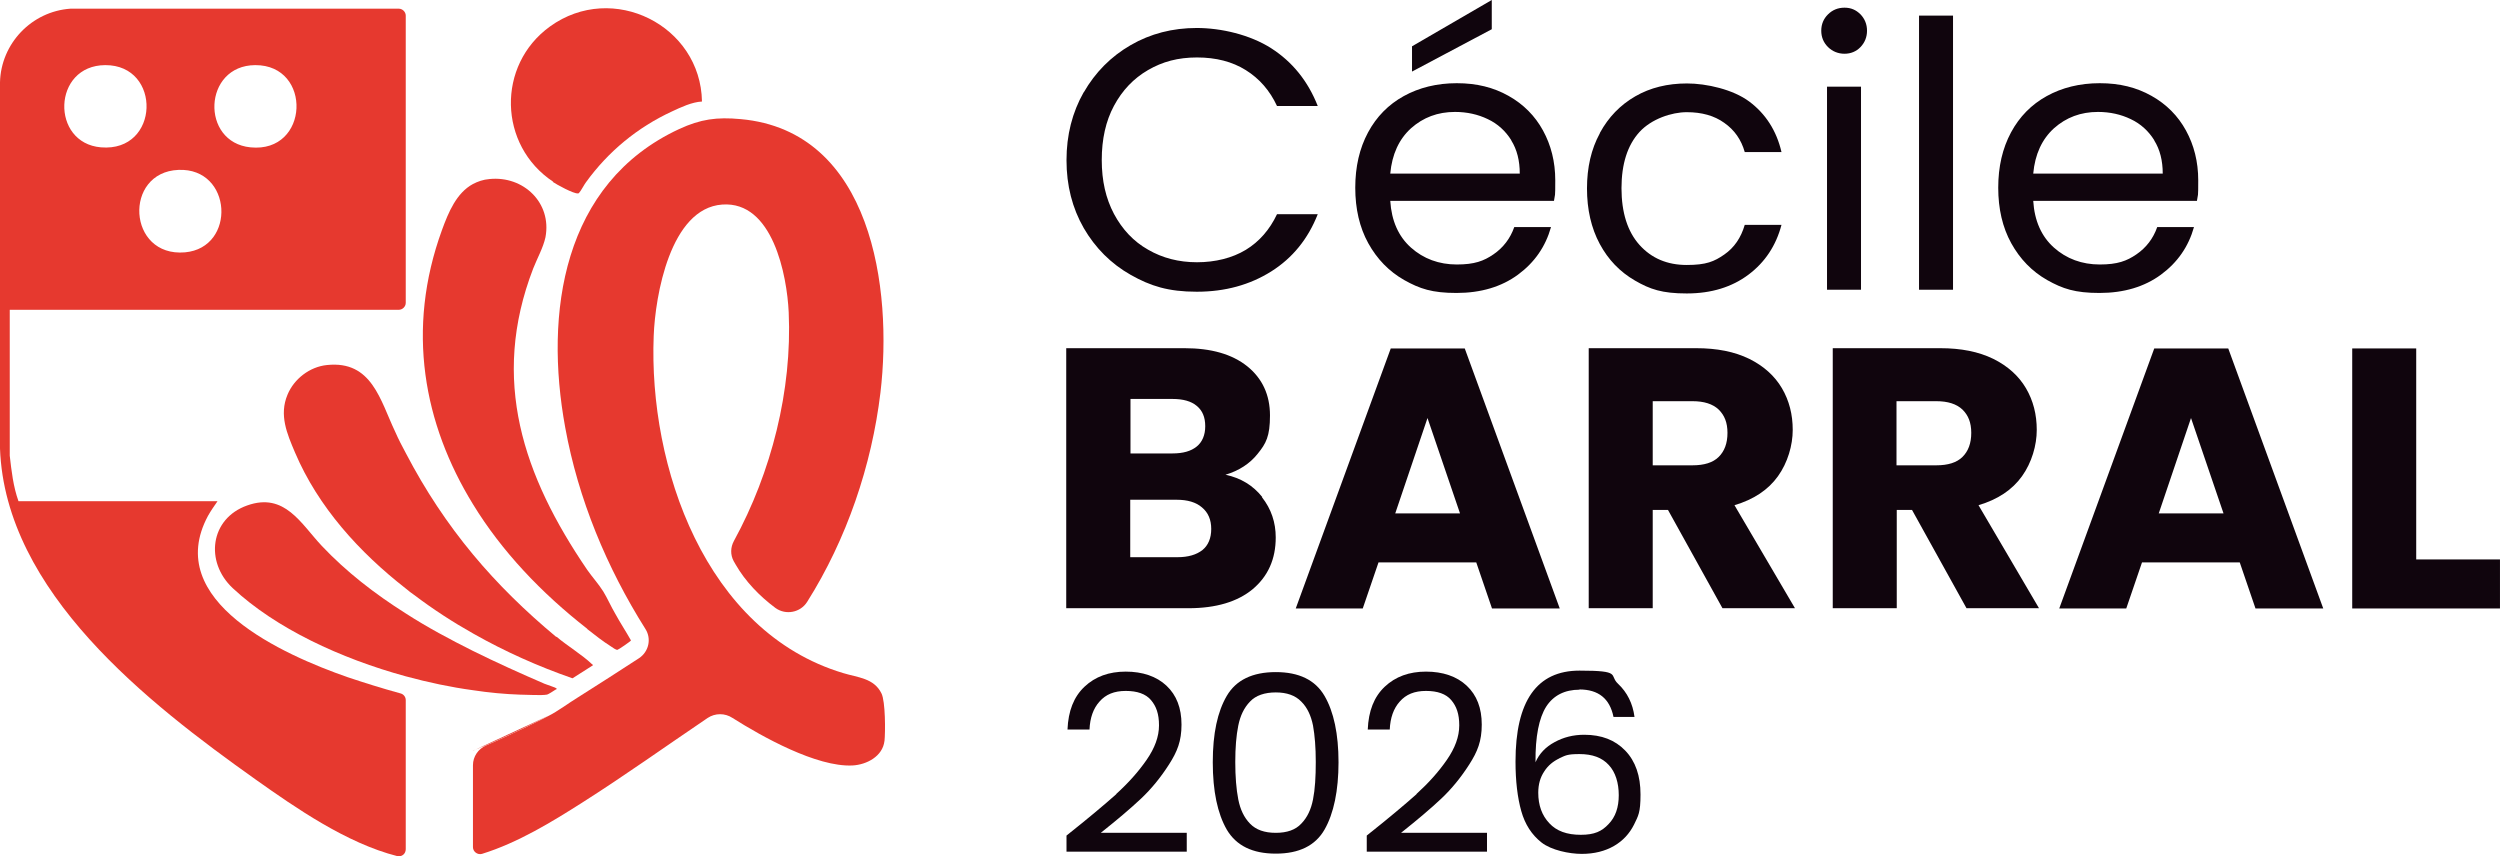
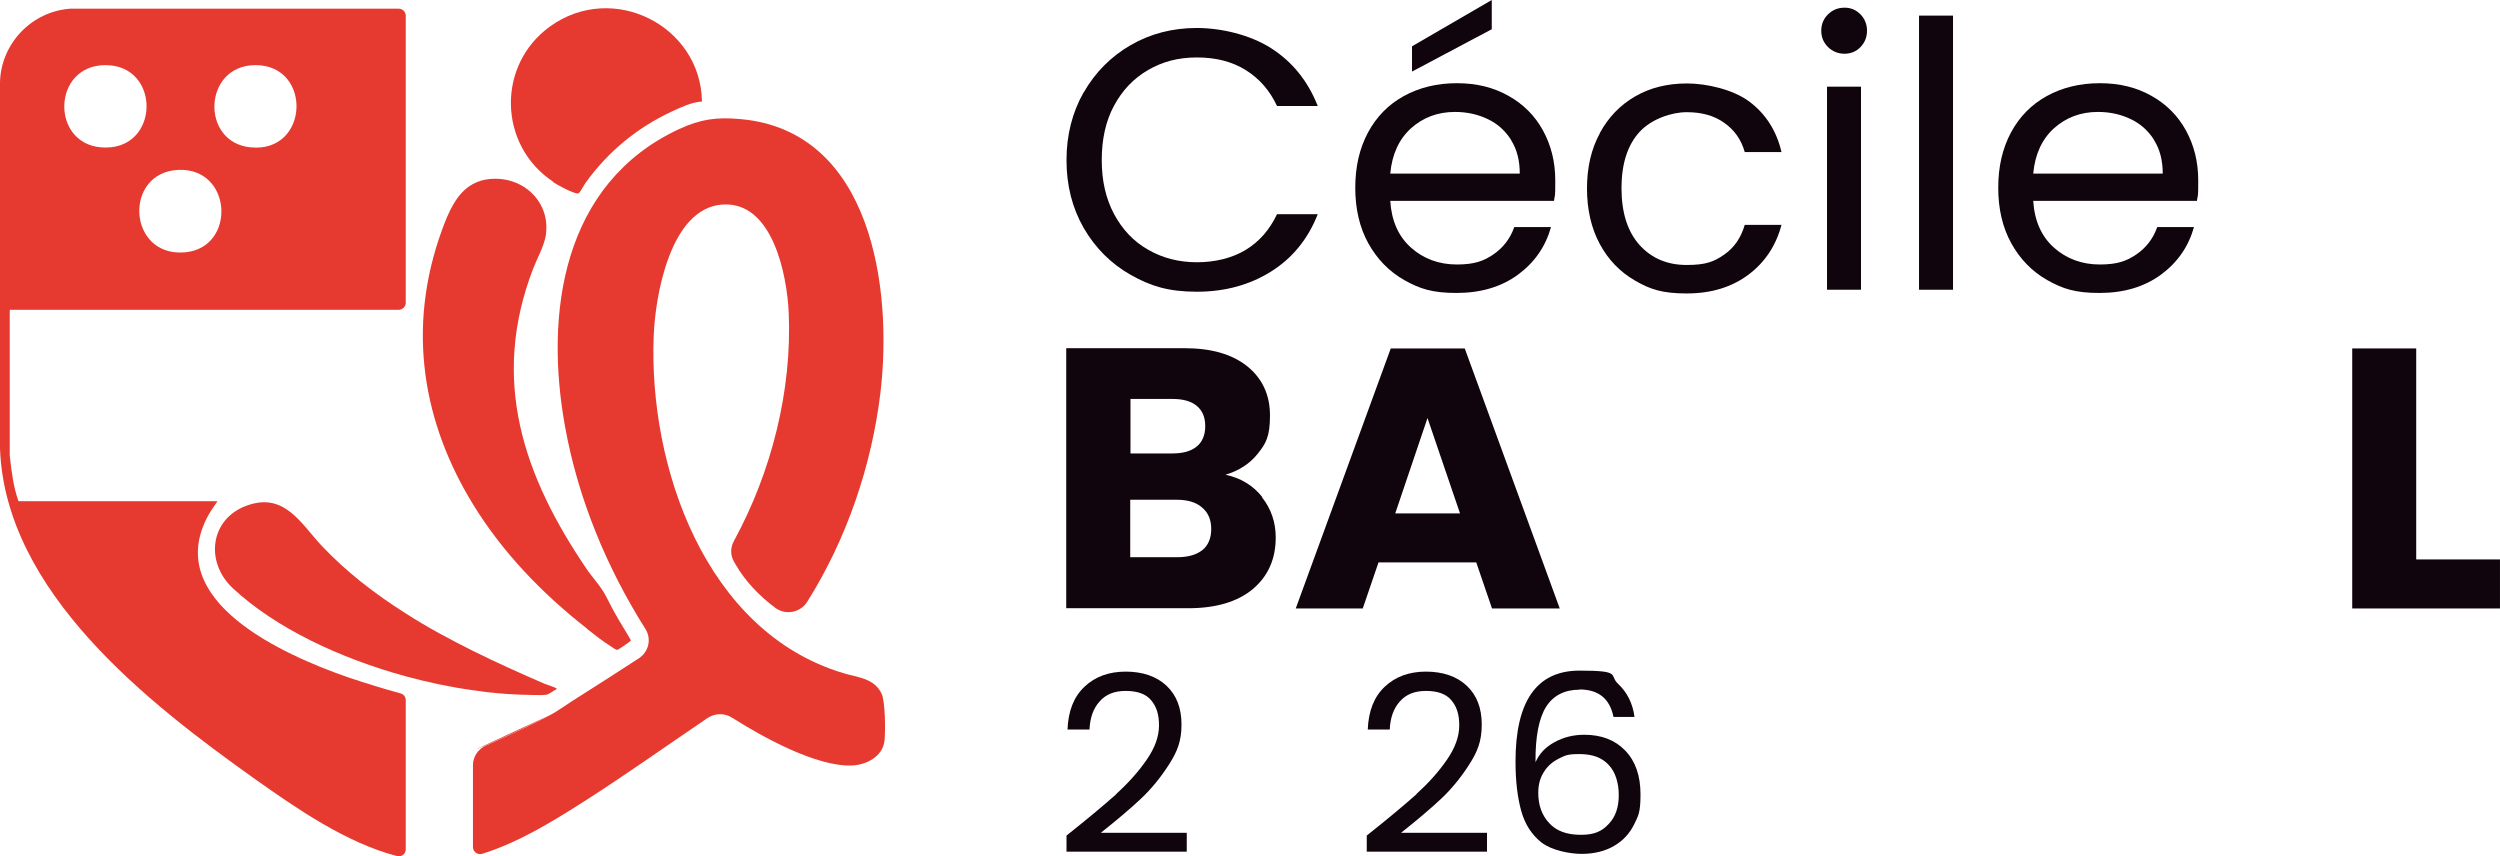
<svg xmlns="http://www.w3.org/2000/svg" width="181" height="62" viewBox="0 0 181 62" fill="none">
  <g clip-path="url(#clip0_4_354)">
    <path d="M64.035 53.645C63.908 54.757 62.75 55.366 61.718 55.42C59.13 55.545 55.184 53.34 53.03 51.977C52.487 51.619 51.781 51.619 51.238 51.977C48.215 54.021 45.229 56.155 42.152 58.109C39.98 59.49 37.5 61.014 34.894 61.821C34.568 61.91 34.242 61.659 34.242 61.337V55.402C34.242 54.774 34.622 54.219 35.202 53.968C37.247 53.089 39.527 51.942 39.708 51.834C40.36 51.511 41.193 50.884 41.844 50.489C43.328 49.557 44.794 48.607 46.261 47.656C46.967 47.19 47.184 46.258 46.731 45.541C43.926 41.094 41.862 36.128 40.921 30.946C39.401 22.663 40.722 13.268 49.175 9.341C50.731 8.624 51.89 8.463 53.627 8.624C63.148 9.485 64.632 20.942 63.745 28.418C63.112 33.707 61.302 39.032 58.442 43.569C57.953 44.357 56.885 44.555 56.143 44.017C54.985 43.156 53.953 42.08 53.265 40.879C53.229 40.825 53.175 40.736 53.12 40.628C52.867 40.162 52.885 39.624 53.139 39.158C55.854 34.191 57.356 28.257 57.102 22.609C56.976 19.92 55.944 14.541 52.288 14.81C48.523 15.079 47.437 21.426 47.328 24.312C46.948 33.761 51.057 45.738 61.048 48.732C62.098 49.055 63.275 49.091 63.818 50.202C64.107 50.776 64.107 52.999 64.035 53.681V53.645Z" fill="#E6392F" />
    <path d="M42.514 45.541C43.057 45.971 43.655 46.437 44.252 46.814C44.361 46.886 44.596 47.065 44.705 47.047C44.759 47.047 45.682 46.419 45.682 46.365C45.32 45.72 44.904 45.093 44.542 44.429C44.234 43.909 43.981 43.318 43.673 42.816C43.347 42.295 42.877 41.776 42.514 41.256C37.881 34.46 35.492 27.504 38.605 19.436C38.895 18.7 39.329 17.929 39.492 17.176C39.962 14.684 37.899 12.712 35.437 12.963C34.985 12.999 34.587 13.142 34.243 13.322C33.048 13.967 32.469 15.366 31.998 16.656C29.374 23.864 30.677 30.695 34.243 36.504C36.324 39.911 39.202 42.941 42.514 45.523V45.541Z" fill="#E6392F" />
-     <path d="M40.272 46.114C38.009 44.232 36.018 42.278 34.245 40.144C32.398 37.921 30.788 35.5 29.394 32.829C29.122 32.327 28.851 31.807 28.616 31.269C27.529 28.992 26.932 26.087 23.674 26.428C22.425 26.553 21.285 27.432 20.814 28.579C20.199 30.05 20.778 31.394 21.357 32.757C23.041 36.719 26.027 40.001 29.412 42.636C29.593 42.798 29.774 42.923 29.973 43.066C31.349 44.106 32.779 45.039 34.281 45.881C36.561 47.172 38.969 48.248 41.448 49.109L42.914 48.176C42.969 48.141 42.878 48.105 42.86 48.087C42.172 47.423 41.05 46.742 40.29 46.097L40.272 46.114Z" fill="#E6392F" />
    <path d="M40.035 13.178C40.325 13.375 41.538 14.039 41.845 14.003C41.9 14.003 41.918 13.985 41.936 13.949C42.026 13.877 42.298 13.357 42.424 13.196C44.035 10.973 46.135 9.234 48.651 8.068C49.302 7.763 50.099 7.387 50.823 7.351C50.732 1.847 44.361 -1.363 39.818 1.918C35.945 4.715 36.071 10.525 40.053 13.16L40.035 13.178Z" fill="#E6392F" />
    <path d="M37.665 50.292C38.135 50.292 39.185 50.364 39.583 50.292C39.674 50.292 40.108 50.005 40.217 49.933C40.253 49.916 40.362 49.898 40.271 49.826C40.253 49.79 39.547 49.557 39.42 49.503C37.719 48.768 35.963 47.979 34.226 47.118C32.579 46.294 30.931 45.415 29.375 44.411C27.131 42.995 25.049 41.381 23.293 39.516C21.791 37.921 20.614 35.626 17.899 36.594C15.203 37.544 14.822 40.682 16.85 42.582C19.963 45.487 24.651 47.674 29.375 48.965C31.022 49.413 32.651 49.754 34.226 49.969C35.402 50.149 36.561 50.256 37.647 50.292H37.665Z" fill="#E6392F" />
    <path d="M5.104 0.628C2.281 0.825 0.072 3.156 0 5.953V32.47C0.38 42.869 10.715 50.902 18.516 56.442C21.376 58.468 25.087 61.05 28.761 61.982C29.087 62.054 29.376 61.821 29.376 61.48V50.687C29.376 50.453 29.213 50.256 28.996 50.202C27.621 49.826 26.317 49.413 25.141 49.019C20.58 47.423 11.729 43.533 15.059 37.347C15.258 36.988 15.512 36.63 15.747 36.289H1.339C0.959 35.231 0.833 34.102 0.706 32.99V22.43H28.869C29.141 22.43 29.376 22.197 29.376 21.928V1.13C29.376 0.861 29.141 0.628 28.869 0.628H5.104ZM7.312 10.668C3.656 10.363 3.783 4.733 7.62 4.715C11.729 4.697 11.584 11.027 7.312 10.668ZM13.394 18.27C9.213 18.629 8.923 12.461 12.923 12.3C16.833 12.138 17.123 17.929 13.394 18.27ZM18.136 10.668C14.498 10.309 14.697 4.733 18.48 4.715C22.625 4.697 22.408 11.098 18.136 10.668Z" fill="#E6392F" />
    <path d="M34.245 54.344C36.471 53.465 39.494 51.941 39.711 51.816L34.227 54.362L34.245 54.344Z" fill="#E6392F" />
    <path d="M78.464 6.688C79.296 5.235 80.437 4.088 81.867 3.263C83.296 2.438 84.889 2.026 86.645 2.026C88.401 2.026 90.5 2.51 92.039 3.496C93.577 4.482 94.699 5.881 95.405 7.674H92.455C91.93 6.544 91.17 5.684 90.192 5.074C89.215 4.464 88.039 4.16 86.663 4.16C85.287 4.16 84.165 4.464 83.115 5.074C82.066 5.684 81.251 6.544 80.654 7.656C80.056 8.767 79.767 10.076 79.767 11.582C79.767 13.088 80.056 14.361 80.654 15.491C81.251 16.603 82.066 17.481 83.115 18.073C84.165 18.682 85.342 18.987 86.663 18.987C87.984 18.987 89.215 18.682 90.192 18.091C91.17 17.499 91.93 16.621 92.455 15.509H95.405C94.699 17.302 93.577 18.682 92.039 19.651C90.5 20.619 88.708 21.121 86.645 21.121C84.582 21.121 83.296 20.709 81.867 19.902C80.437 19.095 79.296 17.947 78.464 16.513C77.631 15.061 77.215 13.429 77.215 11.6C77.215 9.772 77.631 8.14 78.464 6.67V6.688Z" fill="#10050D" />
    <path d="M112.511 14.541H100.655C100.746 15.993 101.252 17.123 102.157 17.929C103.062 18.736 104.185 19.149 105.47 19.149C106.755 19.149 107.425 18.898 108.13 18.413C108.836 17.929 109.343 17.266 109.633 16.441H112.293C111.895 17.858 111.099 19.005 109.904 19.884C108.71 20.762 107.225 21.21 105.452 21.21C103.678 21.21 102.791 20.906 101.669 20.278C100.565 19.651 99.696 18.754 99.062 17.607C98.429 16.459 98.121 15.114 98.121 13.591C98.121 12.066 98.429 10.74 99.044 9.592C99.66 8.445 100.528 7.566 101.632 6.957C102.737 6.347 104.022 6.024 105.47 6.024C106.918 6.024 108.13 6.329 109.216 6.939C110.302 7.548 111.135 8.391 111.714 9.449C112.293 10.507 112.601 11.708 112.601 13.053C112.601 14.397 112.583 14.003 112.511 14.523V14.541ZM109.415 10.148C108.999 9.485 108.438 8.965 107.714 8.624C107.008 8.283 106.212 8.104 105.343 8.104C104.094 8.104 103.044 8.499 102.157 9.287C101.289 10.076 100.782 11.17 100.655 12.569H110.031C110.031 11.636 109.832 10.829 109.415 10.166V10.148ZM108.004 2.116L102.23 5.182V3.353L108.004 0V2.116Z" fill="#10050D" />
    <path d="M115.84 9.61C116.455 8.481 117.306 7.602 118.392 6.975C119.478 6.347 120.727 6.042 122.138 6.042C123.55 6.042 125.469 6.473 126.645 7.351C127.822 8.23 128.618 9.449 128.98 11.009H126.32C126.066 10.112 125.577 9.413 124.835 8.893C124.111 8.373 123.206 8.122 122.12 8.122C121.034 8.122 119.568 8.606 118.699 9.556C117.831 10.507 117.396 11.869 117.396 13.626C117.396 15.383 117.831 16.764 118.699 17.732C119.568 18.7 120.709 19.184 122.12 19.184C123.532 19.184 124.111 18.933 124.835 18.431C125.559 17.93 126.048 17.212 126.32 16.28H128.98C128.582 17.786 127.786 18.987 126.591 19.884C125.396 20.78 123.912 21.246 122.12 21.246C120.328 21.246 119.46 20.942 118.374 20.314C117.288 19.686 116.437 18.808 115.822 17.66C115.206 16.513 114.898 15.168 114.898 13.644C114.898 12.12 115.206 10.793 115.822 9.664L115.84 9.61Z" fill="#10050D" />
    <path d="M132.348 3.407C132.022 3.084 131.859 2.689 131.859 2.223C131.859 1.757 132.022 1.363 132.348 1.04C132.674 0.717 133.072 0.556 133.543 0.556C134.013 0.556 134.375 0.717 134.701 1.04C135.009 1.363 135.172 1.757 135.172 2.223C135.172 2.689 135.009 3.084 134.701 3.407C134.393 3.729 133.995 3.891 133.543 3.891C133.09 3.891 132.674 3.729 132.348 3.407ZM134.737 6.275V20.977H132.276V6.275H134.737Z" fill="#10050D" />
    <path d="M141.399 1.13V20.977H138.938V1.13H141.399Z" fill="#10050D" />
    <path d="M159.061 14.541H147.206C147.296 15.993 147.803 17.123 148.708 17.929C149.613 18.736 150.735 19.149 152.02 19.149C153.306 19.149 153.975 18.898 154.681 18.413C155.387 17.929 155.894 17.266 156.183 16.441H158.844C158.446 17.858 157.65 19.005 156.455 19.884C155.26 20.762 153.776 21.21 152.002 21.21C150.229 21.21 149.342 20.906 148.219 20.278C147.115 19.651 146.247 18.754 145.613 17.607C144.98 16.459 144.672 15.114 144.672 13.591C144.672 12.066 144.98 10.74 145.595 9.592C146.21 8.445 147.079 7.566 148.183 6.957C149.287 6.347 150.572 6.024 152.02 6.024C153.468 6.024 154.681 6.329 155.767 6.939C156.853 7.548 157.686 8.391 158.265 9.449C158.844 10.507 159.152 11.708 159.152 13.053C159.152 14.397 159.134 14.003 159.061 14.523V14.541ZM155.966 10.148C155.55 9.485 154.989 8.965 154.265 8.624C153.559 8.283 152.763 8.104 151.894 8.104C150.645 8.104 149.595 8.499 148.708 9.287C147.839 10.076 147.333 11.17 147.206 12.569H156.582C156.582 11.636 156.383 10.829 155.966 10.166V10.148Z" fill="#10050D" />
    <path d="M91.368 36.002C92.037 36.845 92.363 37.831 92.363 38.907C92.363 40.485 91.802 41.722 90.698 42.654C89.594 43.569 88.037 44.035 86.046 44.035H77.195V25.209H85.757C87.693 25.209 89.196 25.639 90.3 26.518C91.386 27.396 91.947 28.579 91.947 30.086C91.947 31.592 91.657 32.112 91.06 32.847C90.481 33.582 89.684 34.084 88.725 34.371C89.829 34.604 90.716 35.142 91.386 35.984L91.368 36.002ZM81.847 32.829H84.888C85.648 32.829 86.227 32.667 86.644 32.327C87.042 32.004 87.259 31.502 87.259 30.857C87.259 30.211 87.06 29.727 86.644 29.386C86.245 29.046 85.648 28.884 84.888 28.884H81.847V32.829ZM87.06 39.821C87.476 39.481 87.693 38.961 87.693 38.297C87.693 37.634 87.476 37.114 87.024 36.737C86.589 36.361 85.974 36.182 85.195 36.182H81.829V40.341H85.25C86.028 40.341 86.625 40.162 87.06 39.821Z" fill="#10050D" />
    <path d="M106.899 40.718H99.804L98.663 44.053H93.812L100.691 25.227H106.048L112.926 44.053H108.021L106.881 40.718H106.899ZM105.704 37.168L103.351 30.265L101.016 37.168H105.704Z" fill="#10050D" />
-     <path d="M124.707 44.035L120.761 36.917H119.657V44.035H115.023V25.209H122.806C124.309 25.209 125.576 25.46 126.644 25.98C127.693 26.5 128.49 27.217 129.015 28.113C129.54 29.01 129.793 30.014 129.793 31.125C129.793 32.237 129.431 33.492 128.725 34.478C128.019 35.464 126.969 36.164 125.576 36.576L129.956 44.035H124.725H124.707ZM119.657 33.689H122.535C123.386 33.689 124.019 33.492 124.435 33.08C124.852 32.667 125.069 32.094 125.069 31.341C125.069 30.588 124.852 30.068 124.435 29.655C124.001 29.243 123.368 29.046 122.535 29.046H119.657V33.707V33.689Z" fill="#10050D" />
-     <path d="M142.375 44.035L138.429 36.917H137.325V44.035H132.691V25.209H140.474C141.977 25.209 143.244 25.46 144.312 25.98C145.361 26.5 146.158 27.217 146.683 28.113C147.208 29.01 147.461 30.014 147.461 31.125C147.461 32.237 147.099 33.492 146.393 34.478C145.687 35.464 144.637 36.164 143.244 36.576L147.624 44.035H142.393H142.375ZM137.307 33.689H140.185C141.036 33.689 141.669 33.492 142.085 33.08C142.502 32.667 142.719 32.094 142.719 31.341C142.719 30.588 142.502 30.068 142.085 29.655C141.651 29.243 141.017 29.046 140.185 29.046H137.307V33.707V33.689Z" fill="#10050D" />
-     <path d="M162.176 40.718H155.081L153.941 44.053H149.09L155.968 25.227H161.325L168.203 44.053H163.298L162.158 40.718H162.176ZM160.982 37.168L158.629 30.265L156.294 37.168H160.982Z" fill="#10050D" />
    <path d="M174.934 40.503H180.998V44.053H170.301V25.227H174.934V40.521V40.503Z" fill="#10050D" />
    <path d="M80.817 57.482C81.686 56.693 82.409 55.886 83.007 55.025C83.604 54.165 83.912 53.34 83.912 52.515C83.912 51.691 83.713 51.135 83.333 50.687C82.953 50.238 82.337 50.023 81.504 50.023C80.672 50.023 80.056 50.274 79.604 50.794C79.151 51.296 78.916 51.977 78.88 52.82H77.287C77.341 51.475 77.74 50.453 78.518 49.718C79.296 48.983 80.292 48.625 81.504 48.625C82.717 48.625 83.731 48.965 84.455 49.647C85.179 50.328 85.541 51.26 85.541 52.462C85.541 53.663 85.233 54.416 84.636 55.348C84.038 56.281 83.369 57.105 82.609 57.822C81.848 58.54 80.871 59.364 79.695 60.297H85.921V61.659H77.215V60.494C78.753 59.275 79.948 58.271 80.817 57.5V57.482Z" fill="#10050D" />
-     <path d="M88.818 50.382C89.488 49.234 90.683 48.66 92.366 48.66C94.049 48.66 95.226 49.234 95.895 50.382C96.565 51.529 96.909 53.143 96.909 55.187C96.909 57.231 96.565 58.898 95.895 60.064C95.226 61.229 94.049 61.803 92.366 61.803C90.683 61.803 89.506 61.229 88.818 60.064C88.149 58.898 87.805 57.285 87.805 55.187C87.805 53.089 88.149 51.529 88.818 50.382ZM95.063 52.533C94.918 51.816 94.647 51.224 94.212 50.794C93.778 50.346 93.162 50.131 92.366 50.131C91.57 50.131 90.918 50.346 90.502 50.794C90.067 51.242 89.796 51.816 89.651 52.533C89.506 53.25 89.434 54.129 89.434 55.169C89.434 56.209 89.506 57.141 89.651 57.876C89.796 58.611 90.067 59.185 90.502 59.633C90.936 60.081 91.551 60.297 92.366 60.297C93.18 60.297 93.796 60.081 94.212 59.633C94.647 59.185 94.918 58.611 95.063 57.876C95.208 57.141 95.262 56.245 95.262 55.169C95.262 54.093 95.189 53.25 95.063 52.533Z" fill="#10050D" />
    <path d="M102.555 57.482C103.424 56.693 104.148 55.886 104.745 55.025C105.342 54.165 105.65 53.34 105.65 52.515C105.65 51.691 105.451 51.135 105.071 50.687C104.691 50.238 104.075 50.023 103.243 50.023C102.41 50.023 101.795 50.274 101.342 50.794C100.89 51.296 100.655 51.977 100.618 52.82H99.025C99.08 51.475 99.478 50.453 100.256 49.718C101.035 48.983 102.03 48.625 103.243 48.625C104.456 48.625 105.469 48.965 106.193 49.647C106.917 50.328 107.279 51.26 107.279 52.462C107.279 53.663 106.971 54.416 106.374 55.348C105.777 56.281 105.107 57.105 104.347 57.822C103.587 58.54 102.609 59.364 101.433 60.297H107.659V61.659H98.953V60.494C100.492 59.275 101.686 58.271 102.555 57.5V57.482Z" fill="#10050D" />
    <path d="M114.356 49.934C113.288 49.934 112.474 50.346 111.949 51.153C111.424 51.977 111.153 53.322 111.171 55.187C111.442 54.559 111.913 54.075 112.546 53.734C113.198 53.376 113.904 53.197 114.7 53.197C115.949 53.197 116.926 53.573 117.669 54.344C118.411 55.115 118.773 56.173 118.773 57.518C118.773 58.862 118.61 59.06 118.302 59.705C117.976 60.35 117.506 60.87 116.854 61.247C116.202 61.623 115.424 61.821 114.519 61.821C113.614 61.821 112.311 61.552 111.605 60.996C110.899 60.44 110.41 59.687 110.139 58.719C109.867 57.751 109.723 56.549 109.723 55.133C109.723 50.758 111.261 48.553 114.356 48.553C117.451 48.553 116.474 48.876 117.144 49.503C117.813 50.131 118.212 50.938 118.338 51.906H116.818C116.546 50.579 115.732 49.916 114.338 49.916L114.356 49.934ZM112.908 54.9C112.456 55.115 112.076 55.42 111.804 55.85C111.515 56.281 111.37 56.782 111.37 57.392C111.37 58.306 111.641 59.042 112.166 59.597C112.691 60.171 113.451 60.44 114.447 60.44C115.442 60.44 115.967 60.189 116.456 59.669C116.963 59.149 117.198 58.45 117.198 57.571C117.198 56.693 116.963 55.904 116.474 55.384C115.985 54.846 115.279 54.595 114.356 54.595C113.433 54.595 113.343 54.703 112.89 54.9H112.908Z" fill="#10050D" />
  </g>
  <defs>
    <clipPath id="clip0_4_354">
      <rect width="181" height="62" fill="white" />
    </clipPath>
  </defs>
</svg>